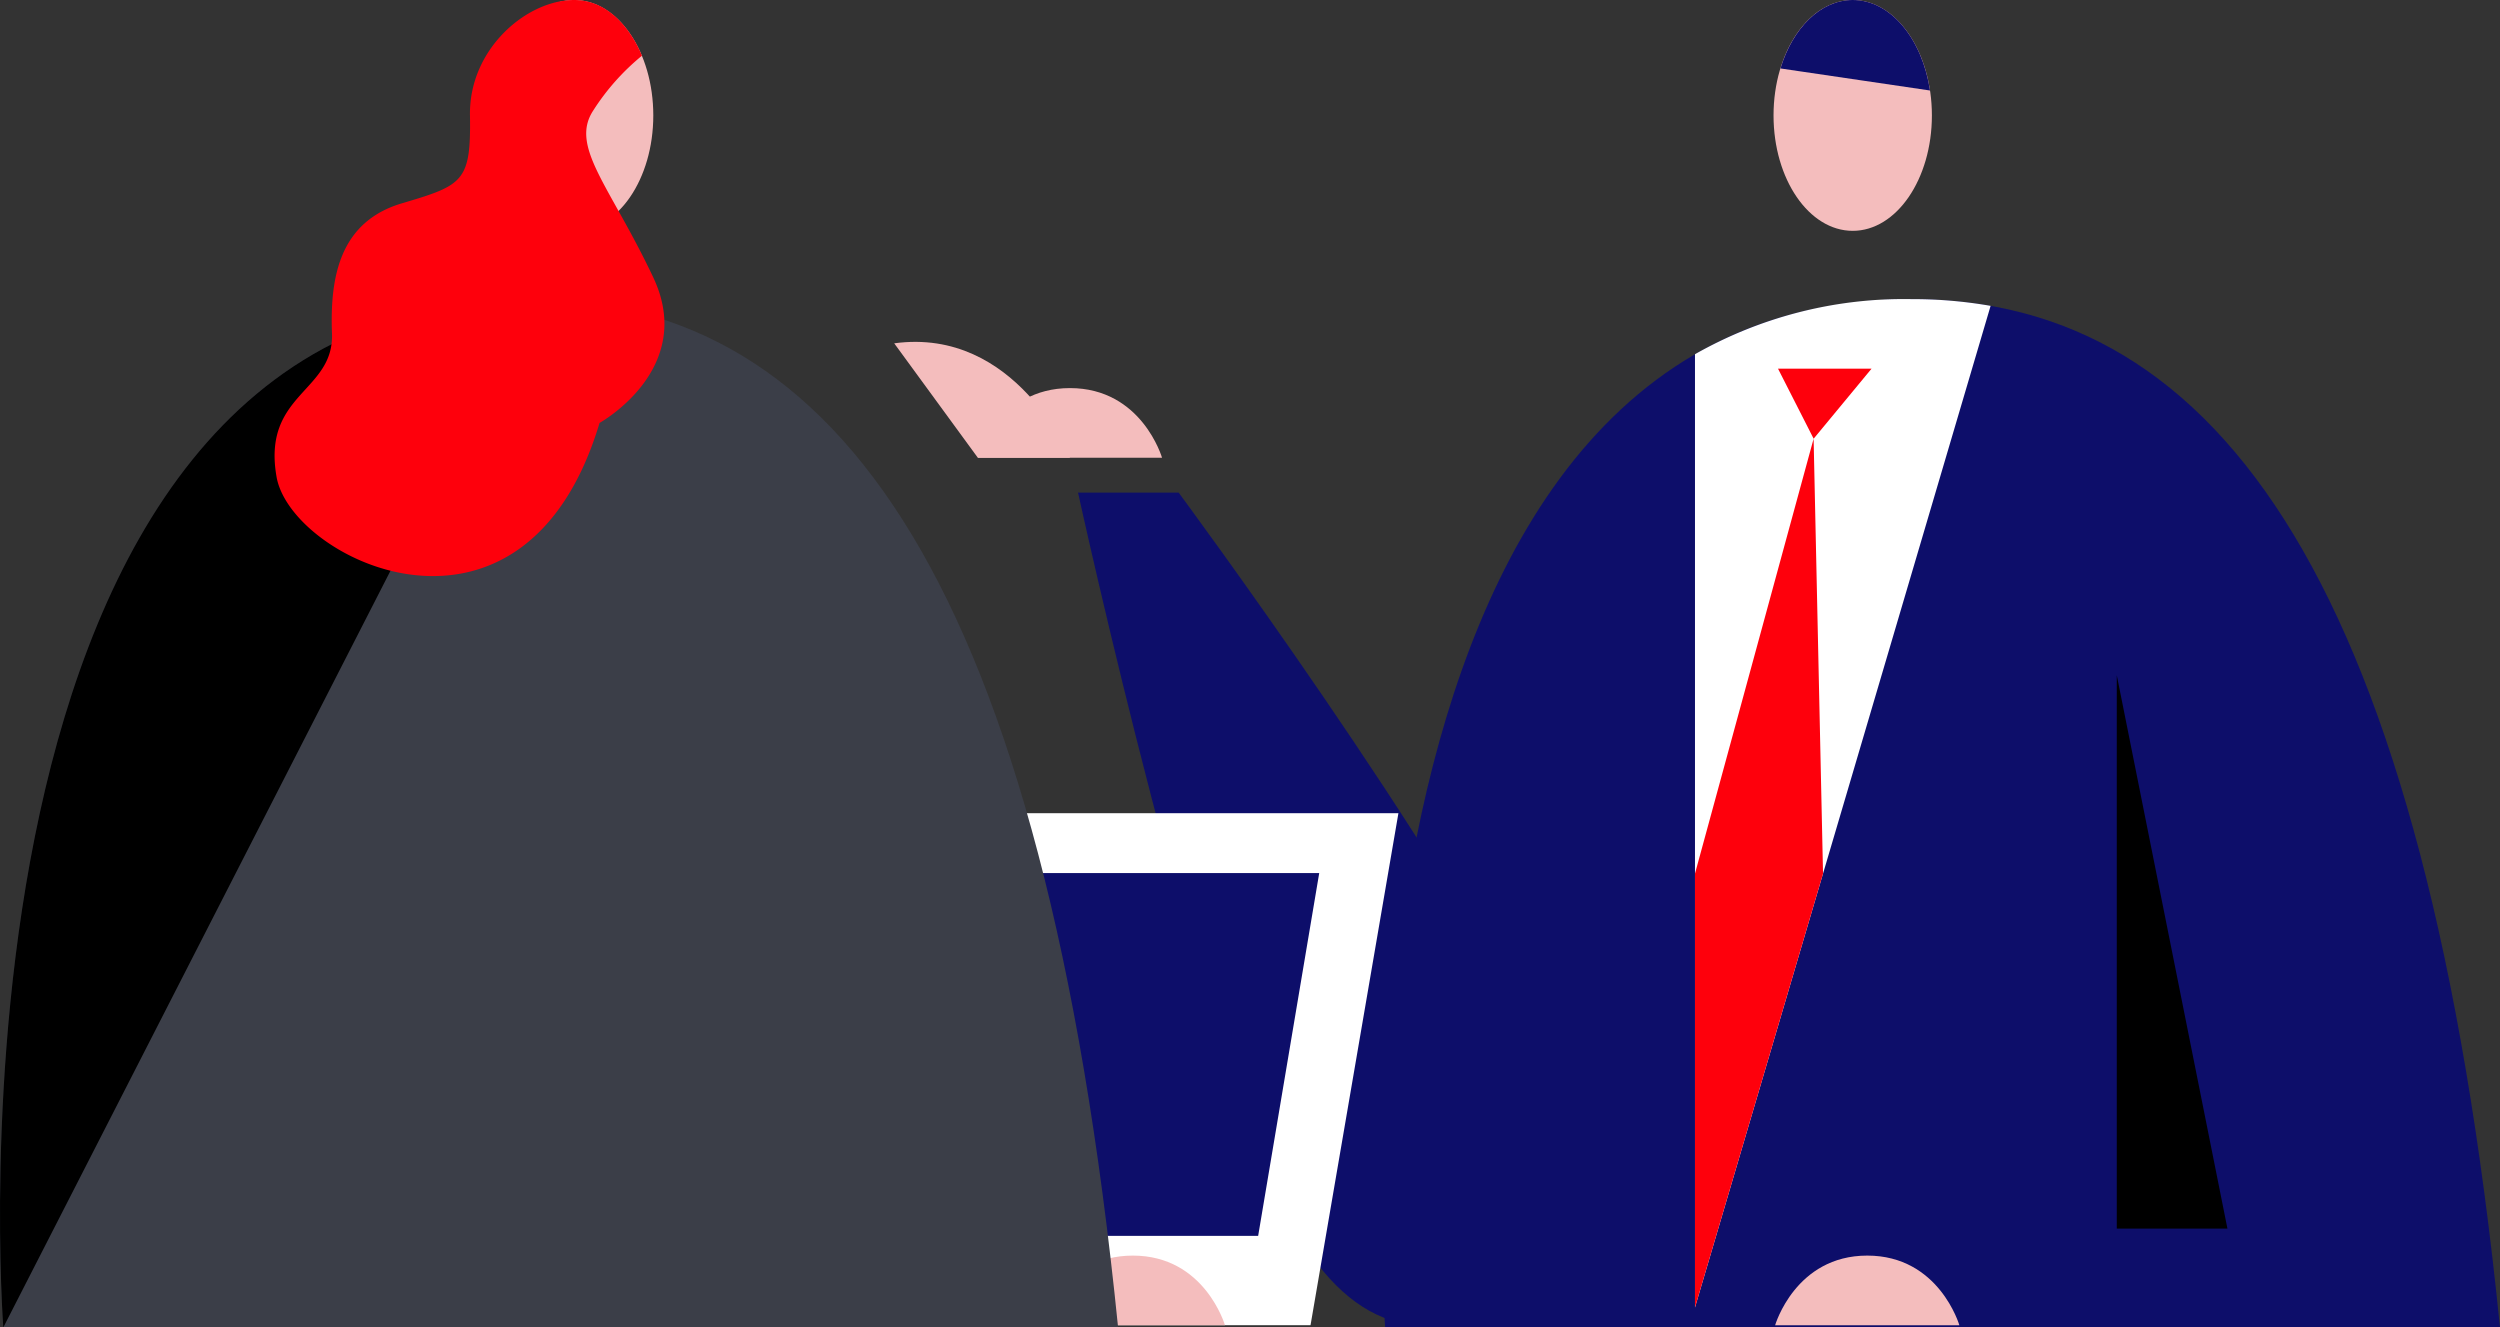
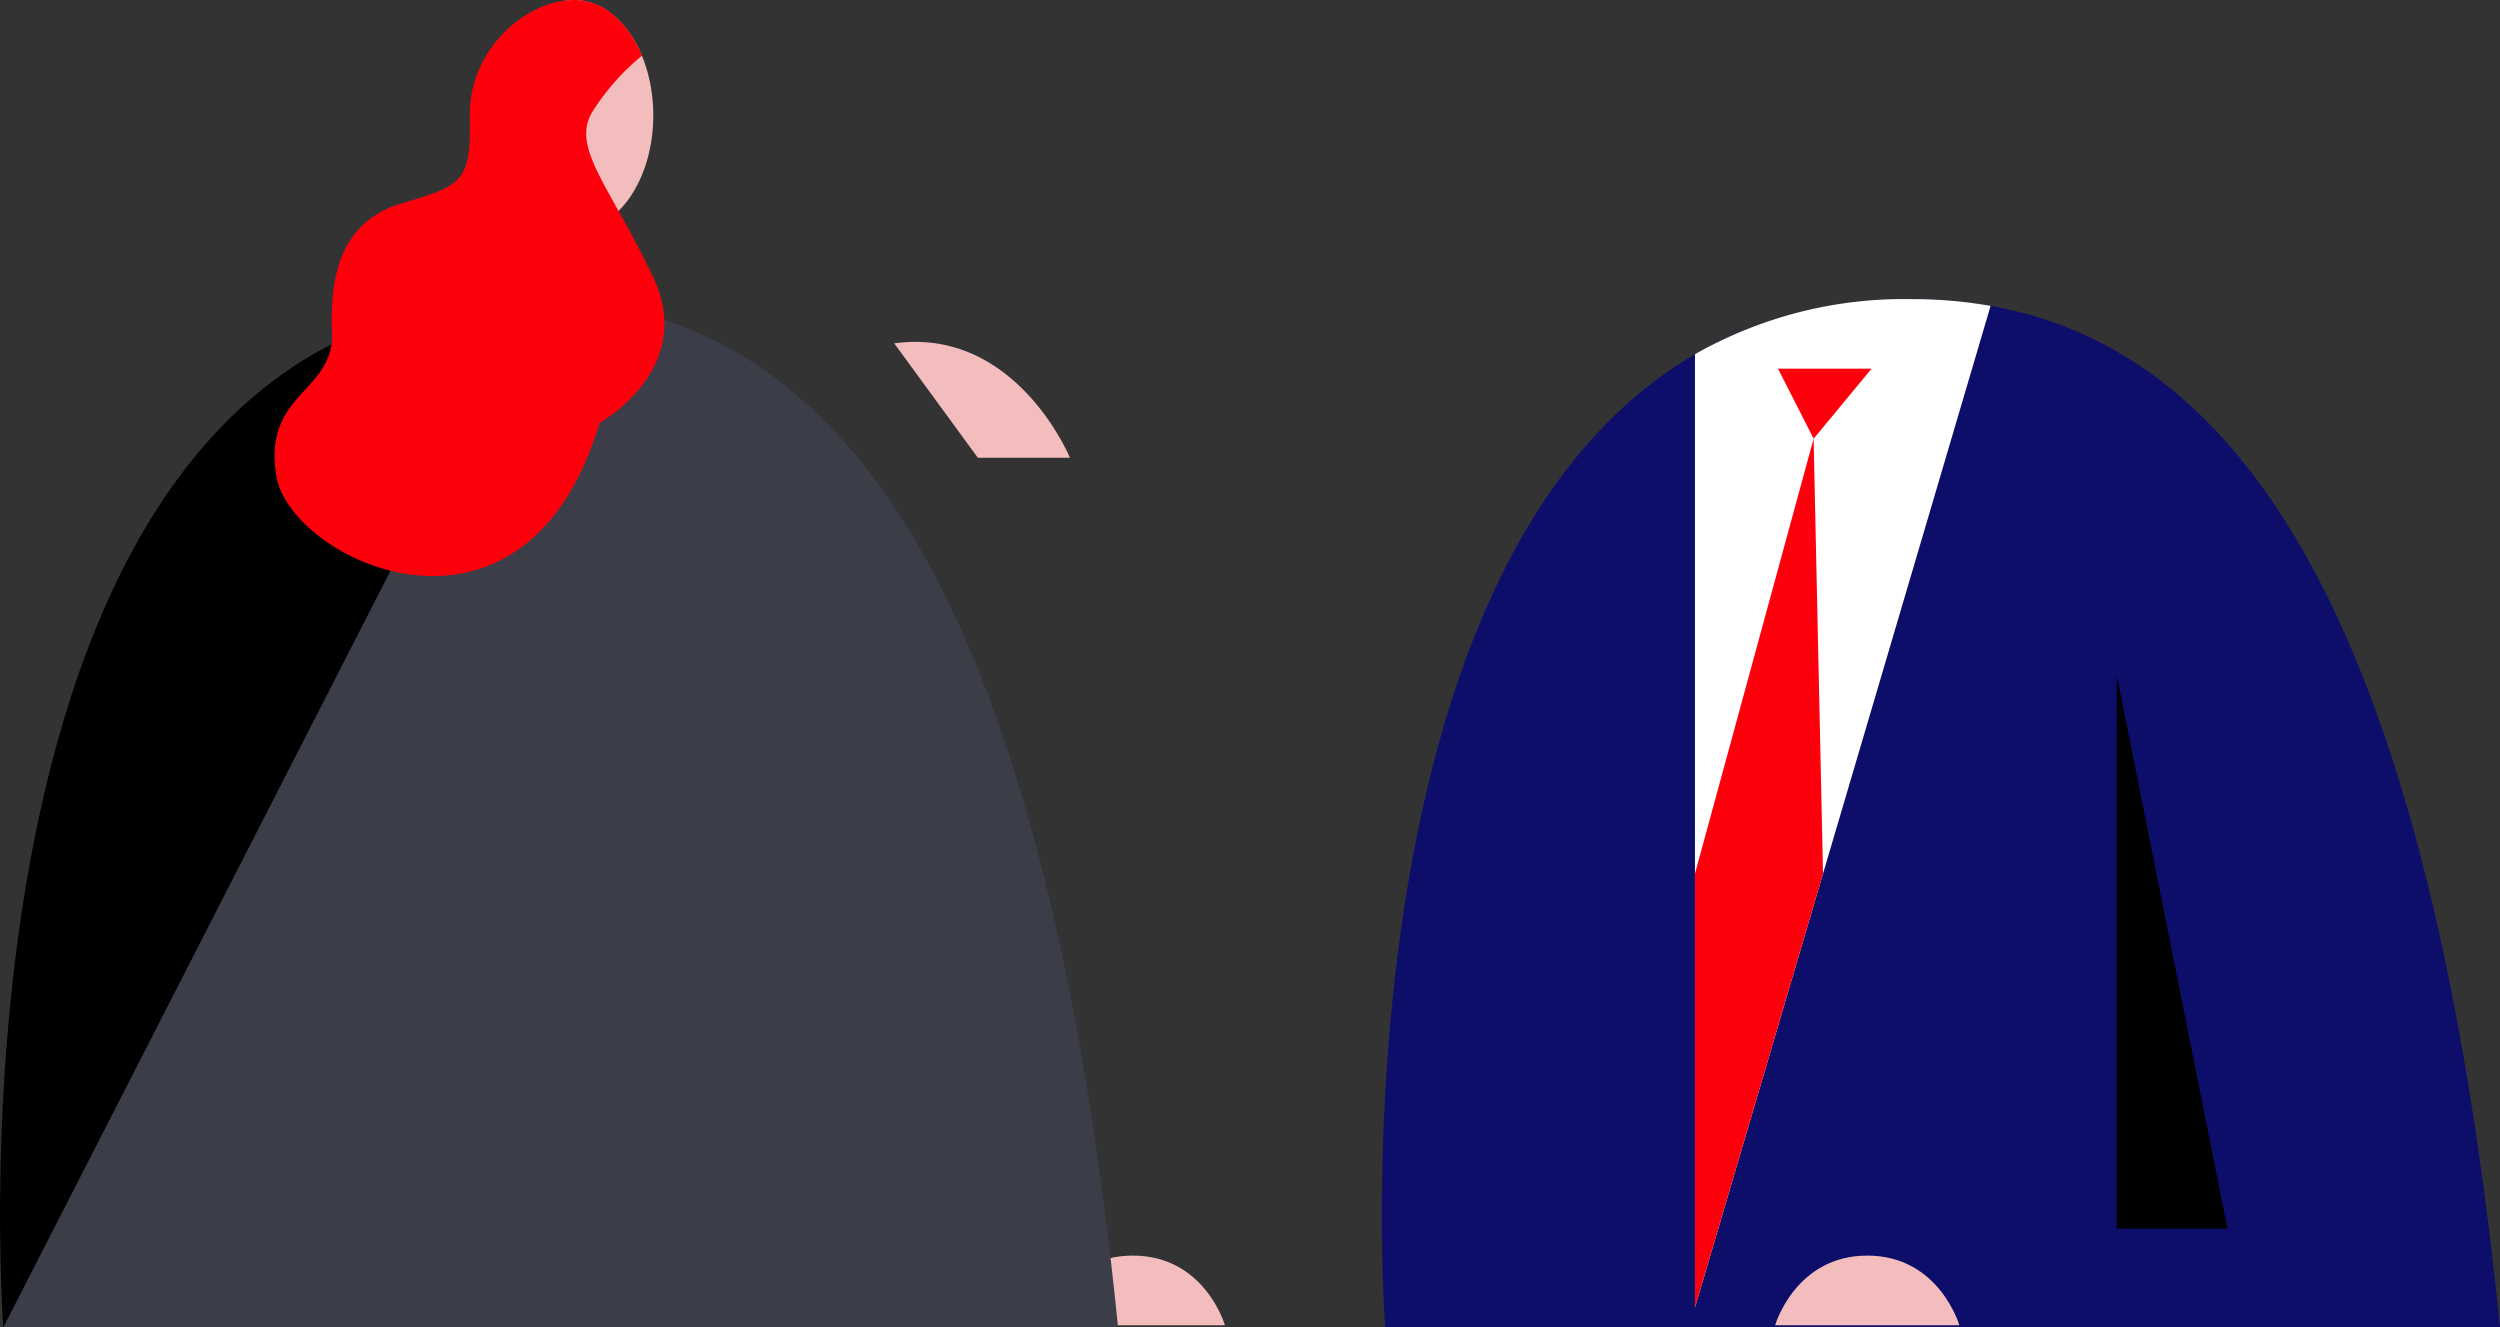
<svg xmlns="http://www.w3.org/2000/svg" width="188.337" height="100" viewBox="0 0 188.337 100">
  <rect x="0" y="0" width="188.337" height="100" fill="#333333" stroke="none" />
-   <ellipse cx="5.965" cy="8.695" rx="5.965" ry="8.695" transform="translate(133.609 0)" fill="#f4bdbd" />
  <path d="M251.045,45.7c23.346,0,38.694,21.537,44.342,77.471H211.4S205.511,45.7,251.045,45.7Z" transform="translate(-107.051 -23.167)" fill="#0d0e6a" />
-   <path d="M172.307,75.272s20.1,27.14,27.061,41.856-9.107,30.634-18.493,13.314c-6.872-12.683-16.147-55.17-16.147-55.17Z" transform="translate(-83.514 -38.162)" fill="#0d0e6a" />
-   <path d="M163.292,64.549H149.414s1.525-5.247,6.941-5.247S163.292,64.549,163.292,64.549Z" transform="translate(-75.75 -30.065)" fill="#f4bdbd" />
  <path d="M285.123,197.1H271.244s1.525-5.247,6.941-5.247S285.123,197.1,285.123,197.1Z" transform="translate(-137.515 -97.263)" fill="#f4bdbd" />
  <path d="M136.637,52.348l6.3,8.62h6.939S145.811,51.1,136.637,52.348Z" transform="translate(-69.272 -26.484)" fill="#f4bdbd" />
  <path d="M323.449,103.179l8.337,41.689h-8.337Z" transform="translate(-163.982 -52.31)" />
  <path d="M275.3,45.7A31.846,31.846,0,0,0,259,49.85v71.815l22.271-75.458A34.138,34.138,0,0,0,275.3,45.7Z" transform="translate(-131.309 -23.166)" fill="#fff" />
-   <path d="M272.056,5.156l11.267,1.662C282.733,2.919,280.353,0,277.5,0,275.072,0,272.986,2.119,272.056,5.156Z" transform="translate(-137.926)" fill="#0d0e6a" />
  <path d="M259,99.8l8.937-32.763.71,32.763L259,132.485Z" transform="translate(-131.309 -33.986)" fill="#fe000c" />
  <path d="M271.687,56.338h7.044l-4.361,5.274Z" transform="translate(-137.74 -28.562)" fill="#fe000c" />
-   <path d="M114.652,124.263h45.467l-6.62,38.568H108.032Z" transform="translate(-54.77 -62.999)" fill="#fff" />
-   <path d="M140.088,133.411h27.987l-4.6,27.33H135.492Z" transform="translate(-68.692 -67.637)" fill="#0d0e6a" />
+   <path d="M114.652,124.263l-6.62,38.568H108.032Z" transform="translate(-54.77 -62.999)" fill="#fff" />
  <path d="M172.906,197.1H159.028s1.525-5.247,6.941-5.247S172.906,197.1,172.906,197.1Z" transform="translate(-80.624 -97.263)" fill="#f4bdbd" />
  <path d="M39.89,45.7c23.346,0,38.694,21.537,44.342,77.471H.249S-5.644,45.7,39.89,45.7Z" transform="translate(0 -23.167)" fill="#3b3e48" />
  <path d="M.249,123.167S-5.644,45.7,39.89,45.7L16.382,91.638Z" transform="translate(0 -23.167)" />
  <ellipse cx="5.965" cy="8.695" rx="5.965" ry="8.695" transform="translate(37.286 0)" fill="#f4bdbd" />
  <path d="M66.441,31.861s7.31-4.042,4.048-10.958-6.313-9.851-4.524-12.578A17.423,17.423,0,0,1,69.631,4.2S68.109,0,64.524,0s-7.931,3.7-7.846,8.695-.511,5.254-5.112,6.617-5.453,5.368-5.283,9.8S41,29.626,42.108,35.931,60.782,50.71,66.441,31.861Z" transform="translate(-21.273)" fill="#fe000c" />
</svg>